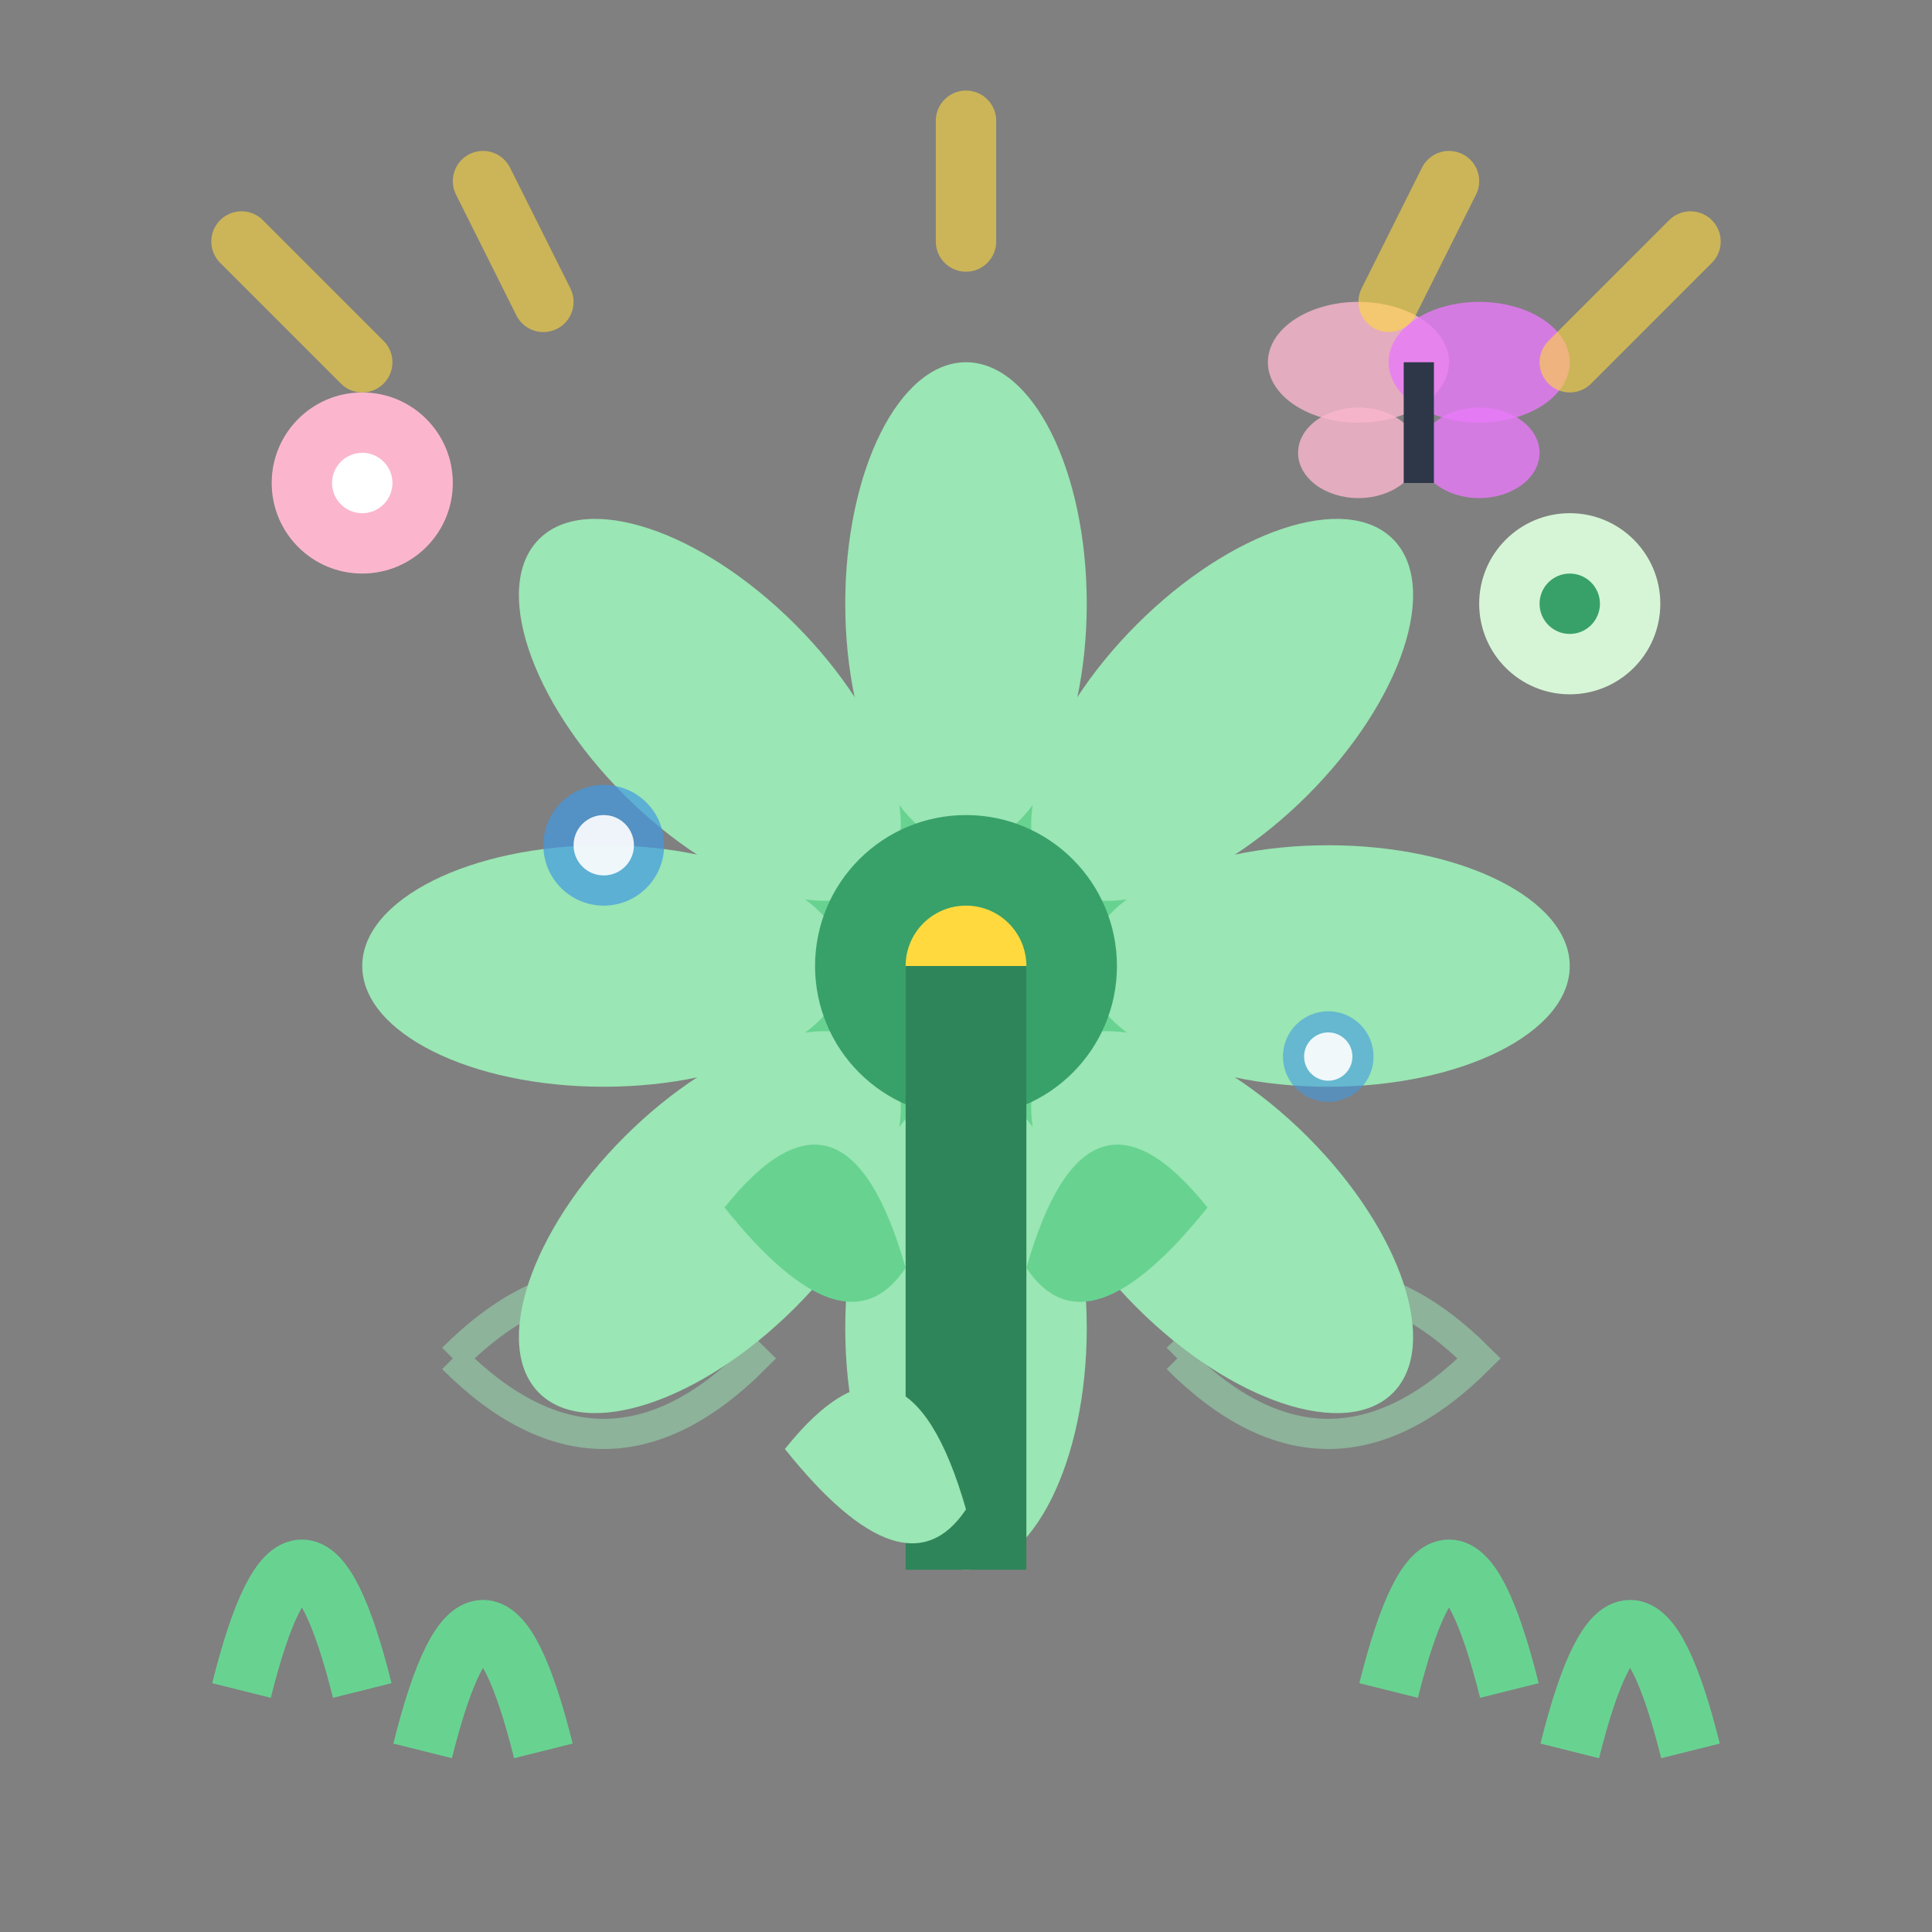
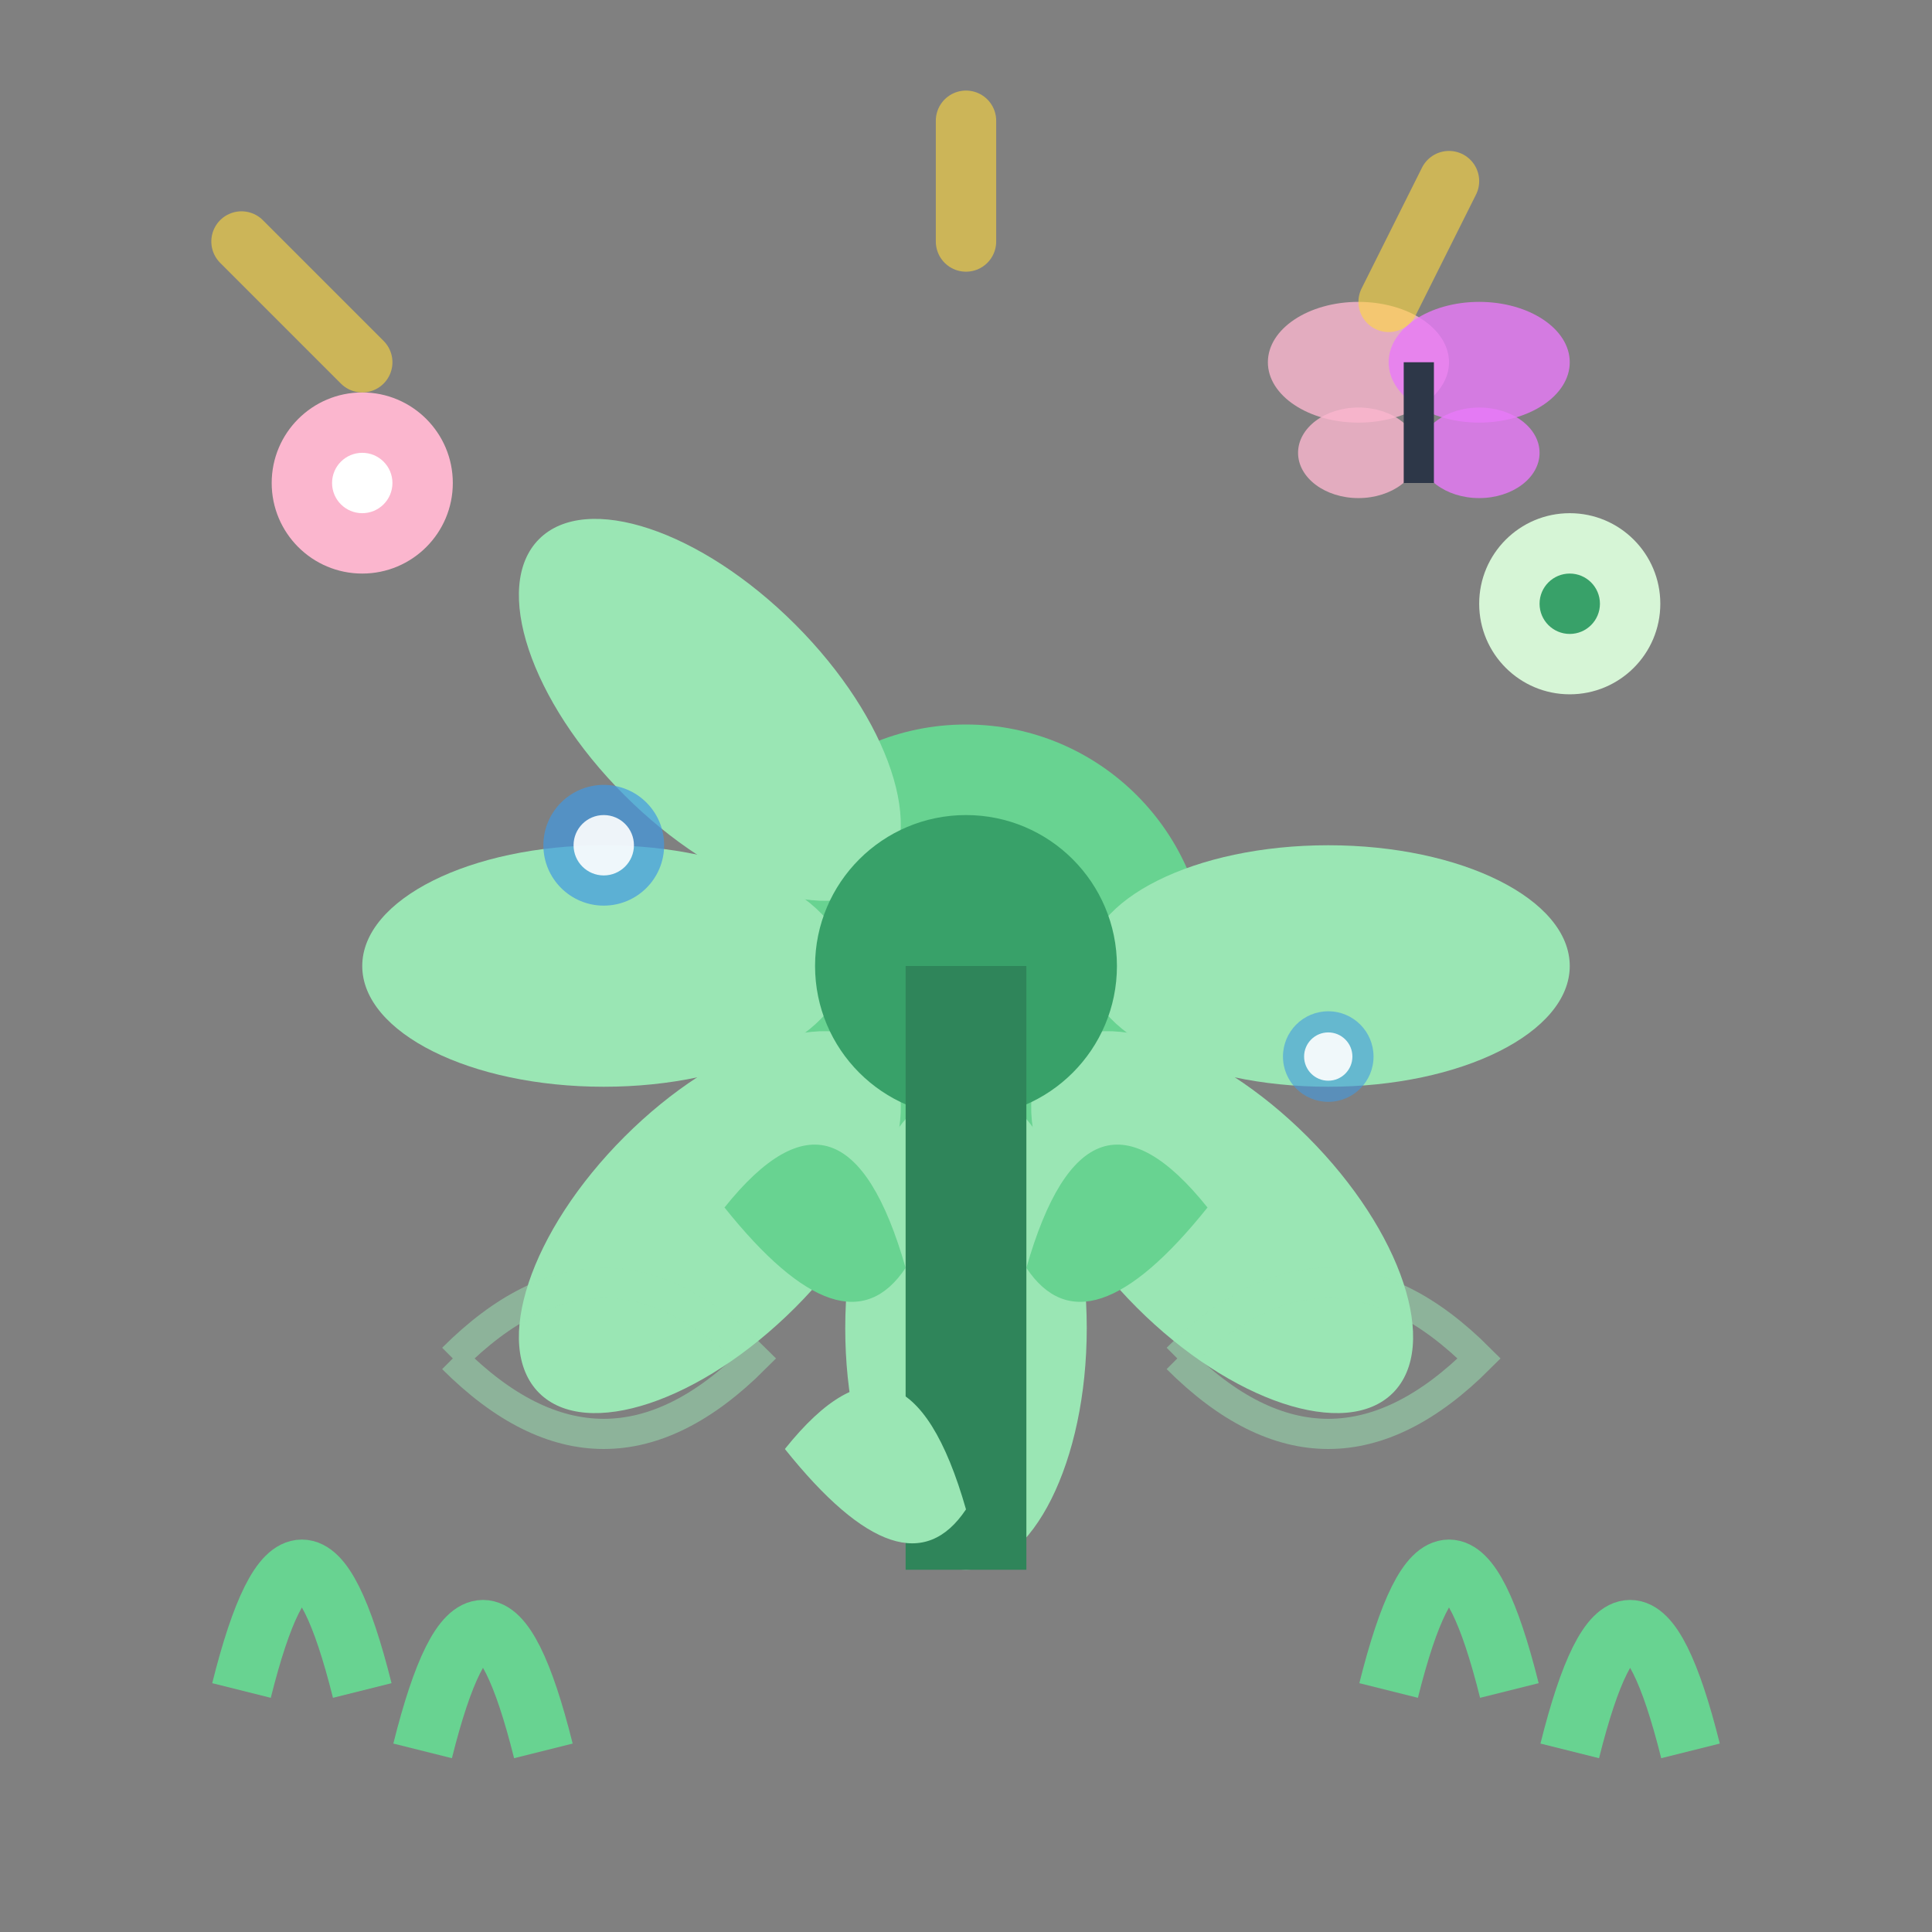
<svg xmlns="http://www.w3.org/2000/svg" width="64" height="64" viewBox="0 0 64 64" fill="none">
  <rect x="0" y="0" width="64" height="64" fill="#808080" stroke="none" />
  <circle cx="32" cy="32" r="8" fill="#68d391" />
-   <ellipse cx="32" cy="20" rx="4" ry="8" fill="#9ae6b4" transform="rotate(0 32 32)" />
-   <ellipse cx="32" cy="20" rx="4" ry="8" fill="#9ae6b4" transform="rotate(45 32 32)" />
  <ellipse cx="32" cy="20" rx="4" ry="8" fill="#9ae6b4" transform="rotate(90 32 32)" />
  <ellipse cx="32" cy="20" rx="4" ry="8" fill="#9ae6b4" transform="rotate(135 32 32)" />
  <ellipse cx="32" cy="20" rx="4" ry="8" fill="#9ae6b4" transform="rotate(180 32 32)" />
  <ellipse cx="32" cy="20" rx="4" ry="8" fill="#9ae6b4" transform="rotate(225 32 32)" />
  <ellipse cx="32" cy="20" rx="4" ry="8" fill="#9ae6b4" transform="rotate(270 32 32)" />
  <ellipse cx="32" cy="20" rx="4" ry="8" fill="#9ae6b4" transform="rotate(315 32 32)" />
  <circle cx="32" cy="32" r="5" fill="#38a169" />
-   <circle cx="32" cy="32" r="2" fill="#ffd93d" />
  <rect x="30" y="32" width="4" height="20" fill="#2f855a" />
  <path d="M24 40 Q28 35 30 42 Q28 45 24 40" fill="#68d391" />
  <path d="M40 40 Q36 35 34 42 Q36 45 40 40" fill="#68d391" />
  <path d="M26 48 Q30 43 32 50 Q30 53 26 48" fill="#9ae6b4" />
  <circle cx="12" cy="16" r="3" fill="#fbb6ce" />
  <circle cx="12" cy="16" r="1" fill="#ffffff" />
  <circle cx="52" cy="20" r="3" fill="#d6f5d6" />
  <circle cx="52" cy="20" r="1" fill="#38a169" />
  <path d="M8 56 Q10 48 12 56" stroke="#68d391" stroke-width="2" fill="none" />
  <path d="M14 58 Q16 50 18 58" stroke="#68d391" stroke-width="2" fill="none" />
  <path d="M46 56 Q48 48 50 56" stroke="#68d391" stroke-width="2" fill="none" />
  <path d="M52 58 Q54 50 56 58" stroke="#68d391" stroke-width="2" fill="none" />
  <g transform="translate(45, 12)">
    <ellipse cx="0" cy="0" rx="3" ry="2" fill="#fbb6ce" opacity="0.8" />
    <ellipse cx="0" cy="3" rx="2" ry="1.5" fill="#fbb6ce" opacity="0.8" />
    <ellipse cx="4" cy="0" rx="3" ry="2" fill="#e879f9" opacity="0.8" />
    <ellipse cx="4" cy="3" rx="2" ry="1.5" fill="#e879f9" opacity="0.8" />
    <line x1="2" y1="0" x2="2" y2="4" stroke="#2d3748" stroke-width="1" />
  </g>
  <g stroke="#ffd93d" stroke-width="2" stroke-linecap="round" opacity="0.6">
    <line x1="8" y1="8" x2="12" y2="12" />
-     <line x1="56" y1="8" x2="52" y2="12" />
    <line x1="32" y1="4" x2="32" y2="8" />
-     <line x1="16" y1="6" x2="18" y2="10" />
    <line x1="48" y1="6" x2="46" y2="10" />
  </g>
  <circle cx="20" cy="28" r="2" fill="#4299e1" opacity="0.7" />
  <circle cx="20" cy="28" r="1" fill="#ffffff" opacity="0.9" />
  <circle cx="44" cy="35" r="1.5" fill="#4299e1" opacity="0.6" />
  <circle cx="44" cy="35" r="0.8" fill="#ffffff" opacity="0.9" />
  <path d="M15 45 Q20 40 25 45 Q20 50 15 45" fill="none" stroke="#9ae6b4" stroke-width="1" opacity="0.5" />
  <path d="M39 45 Q44 40 49 45 Q44 50 39 45" fill="none" stroke="#9ae6b4" stroke-width="1" opacity="0.5" />
</svg>